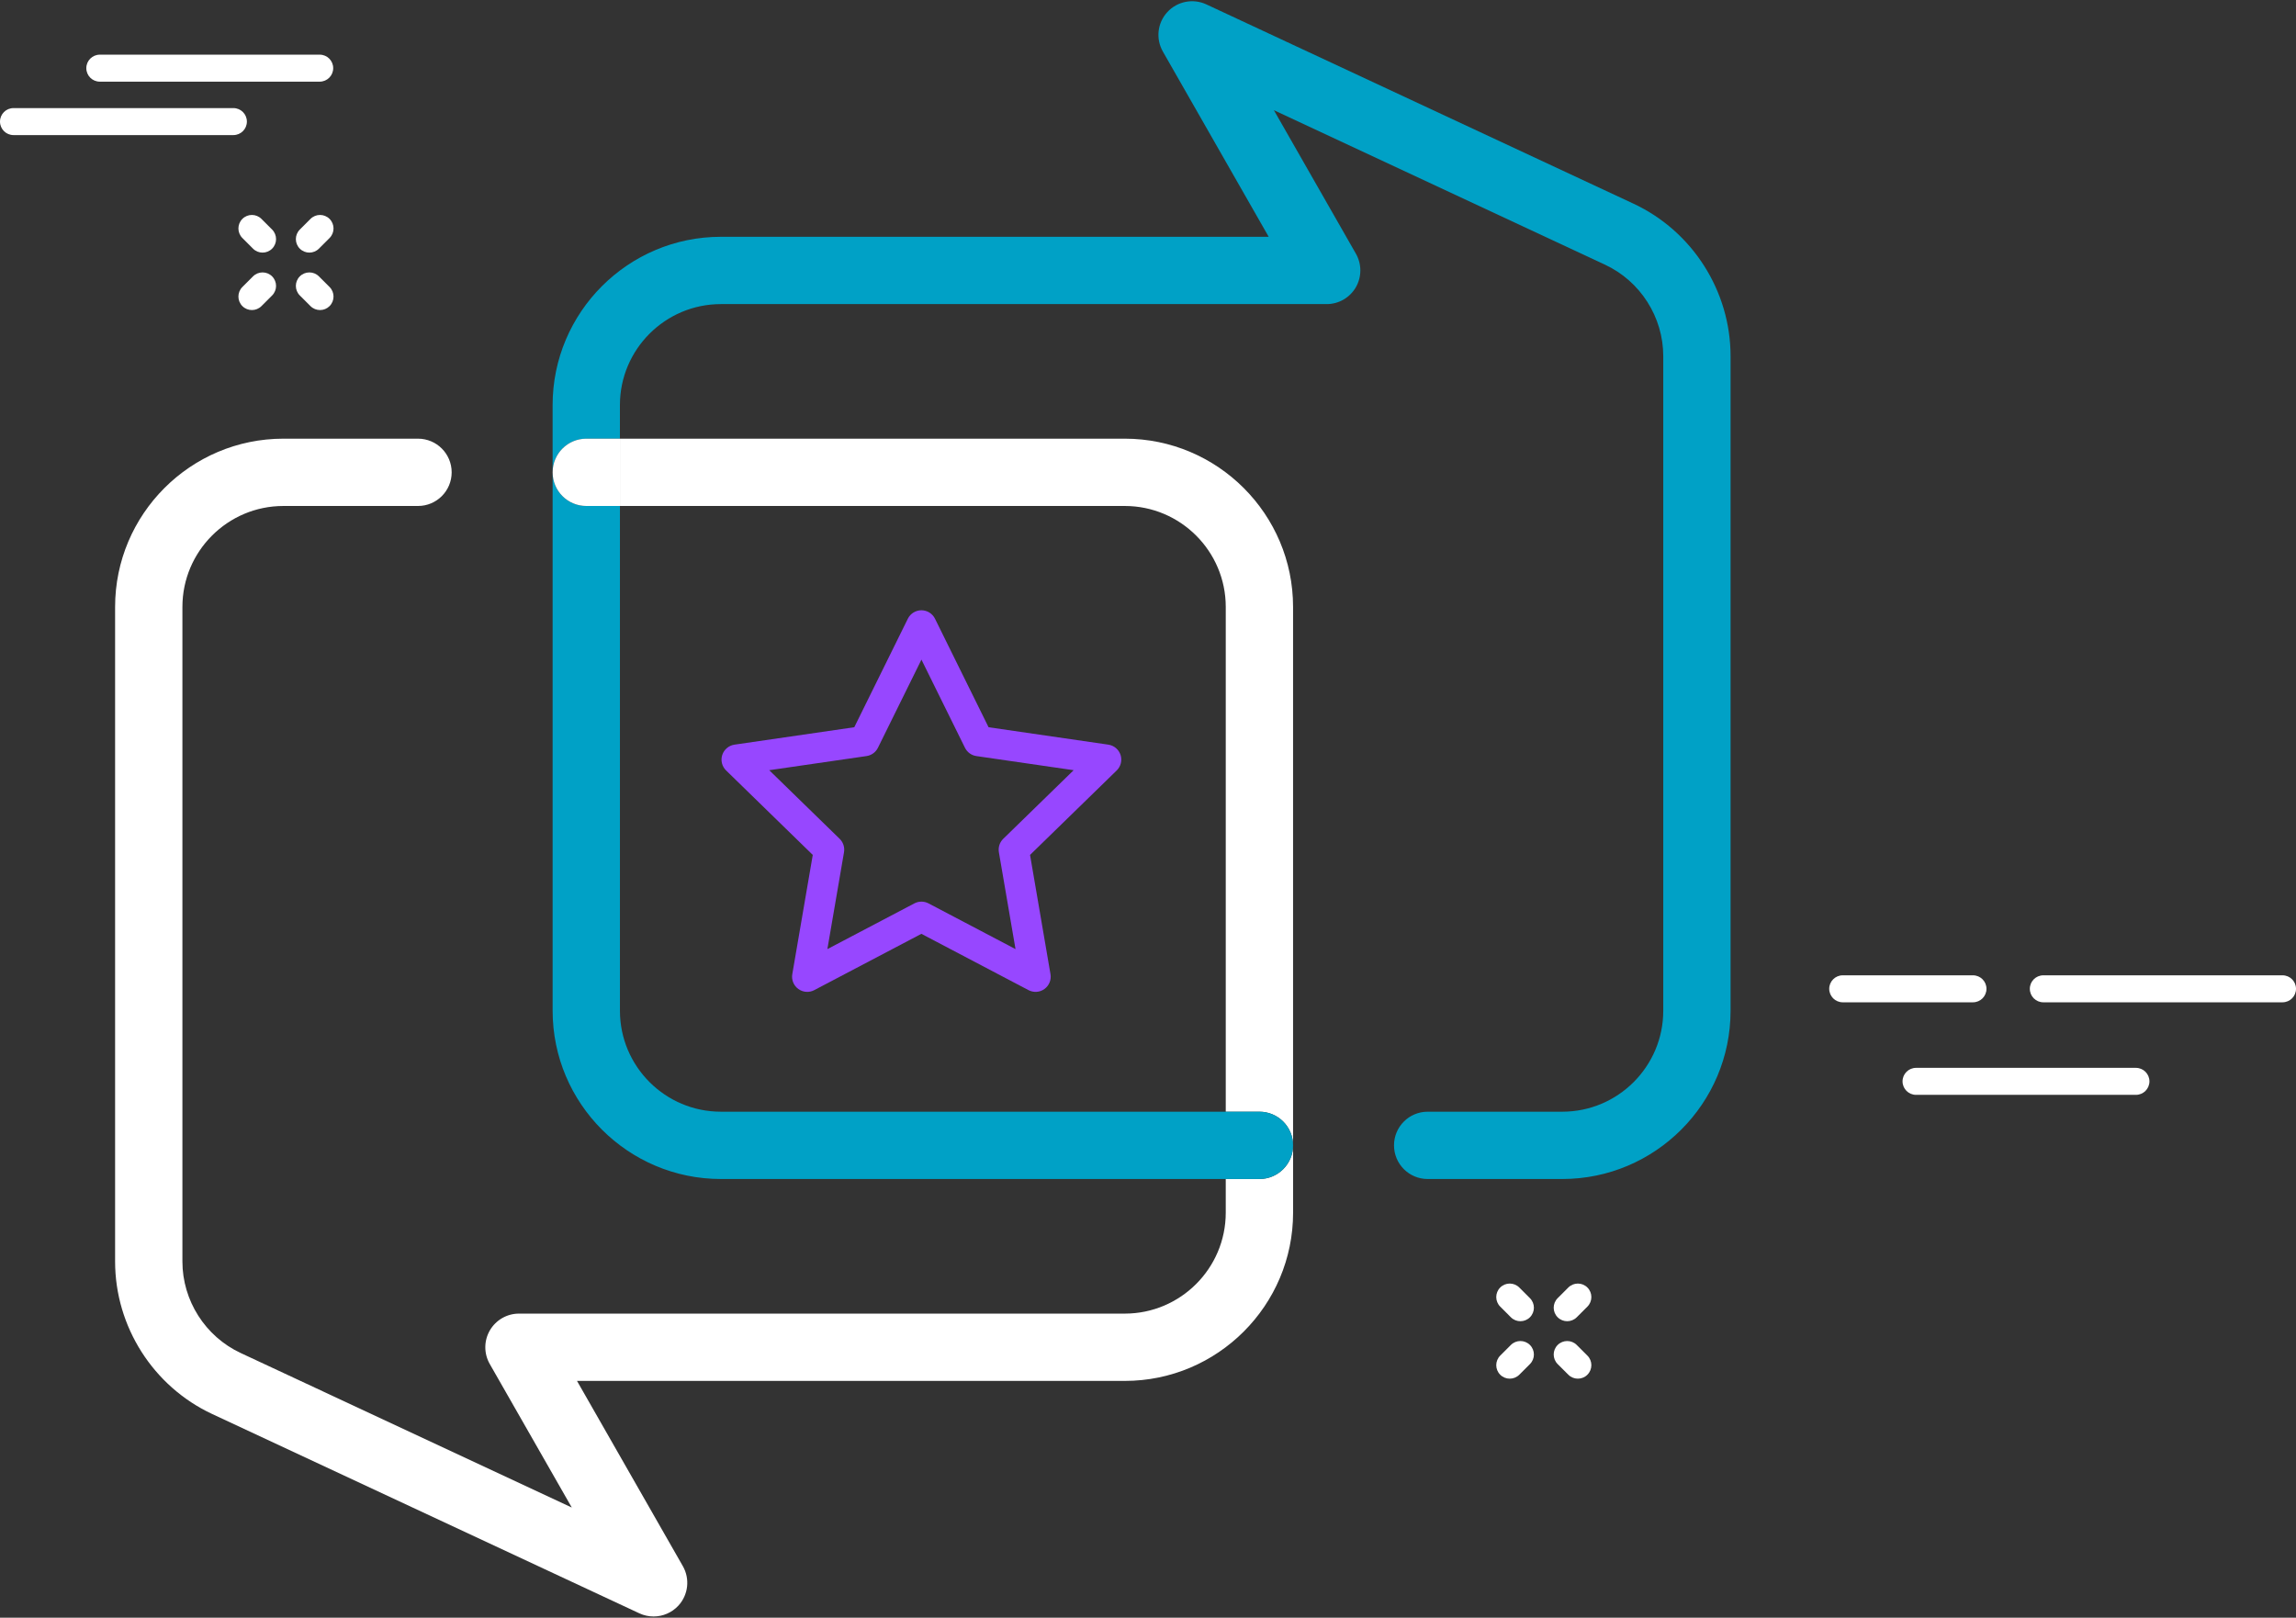
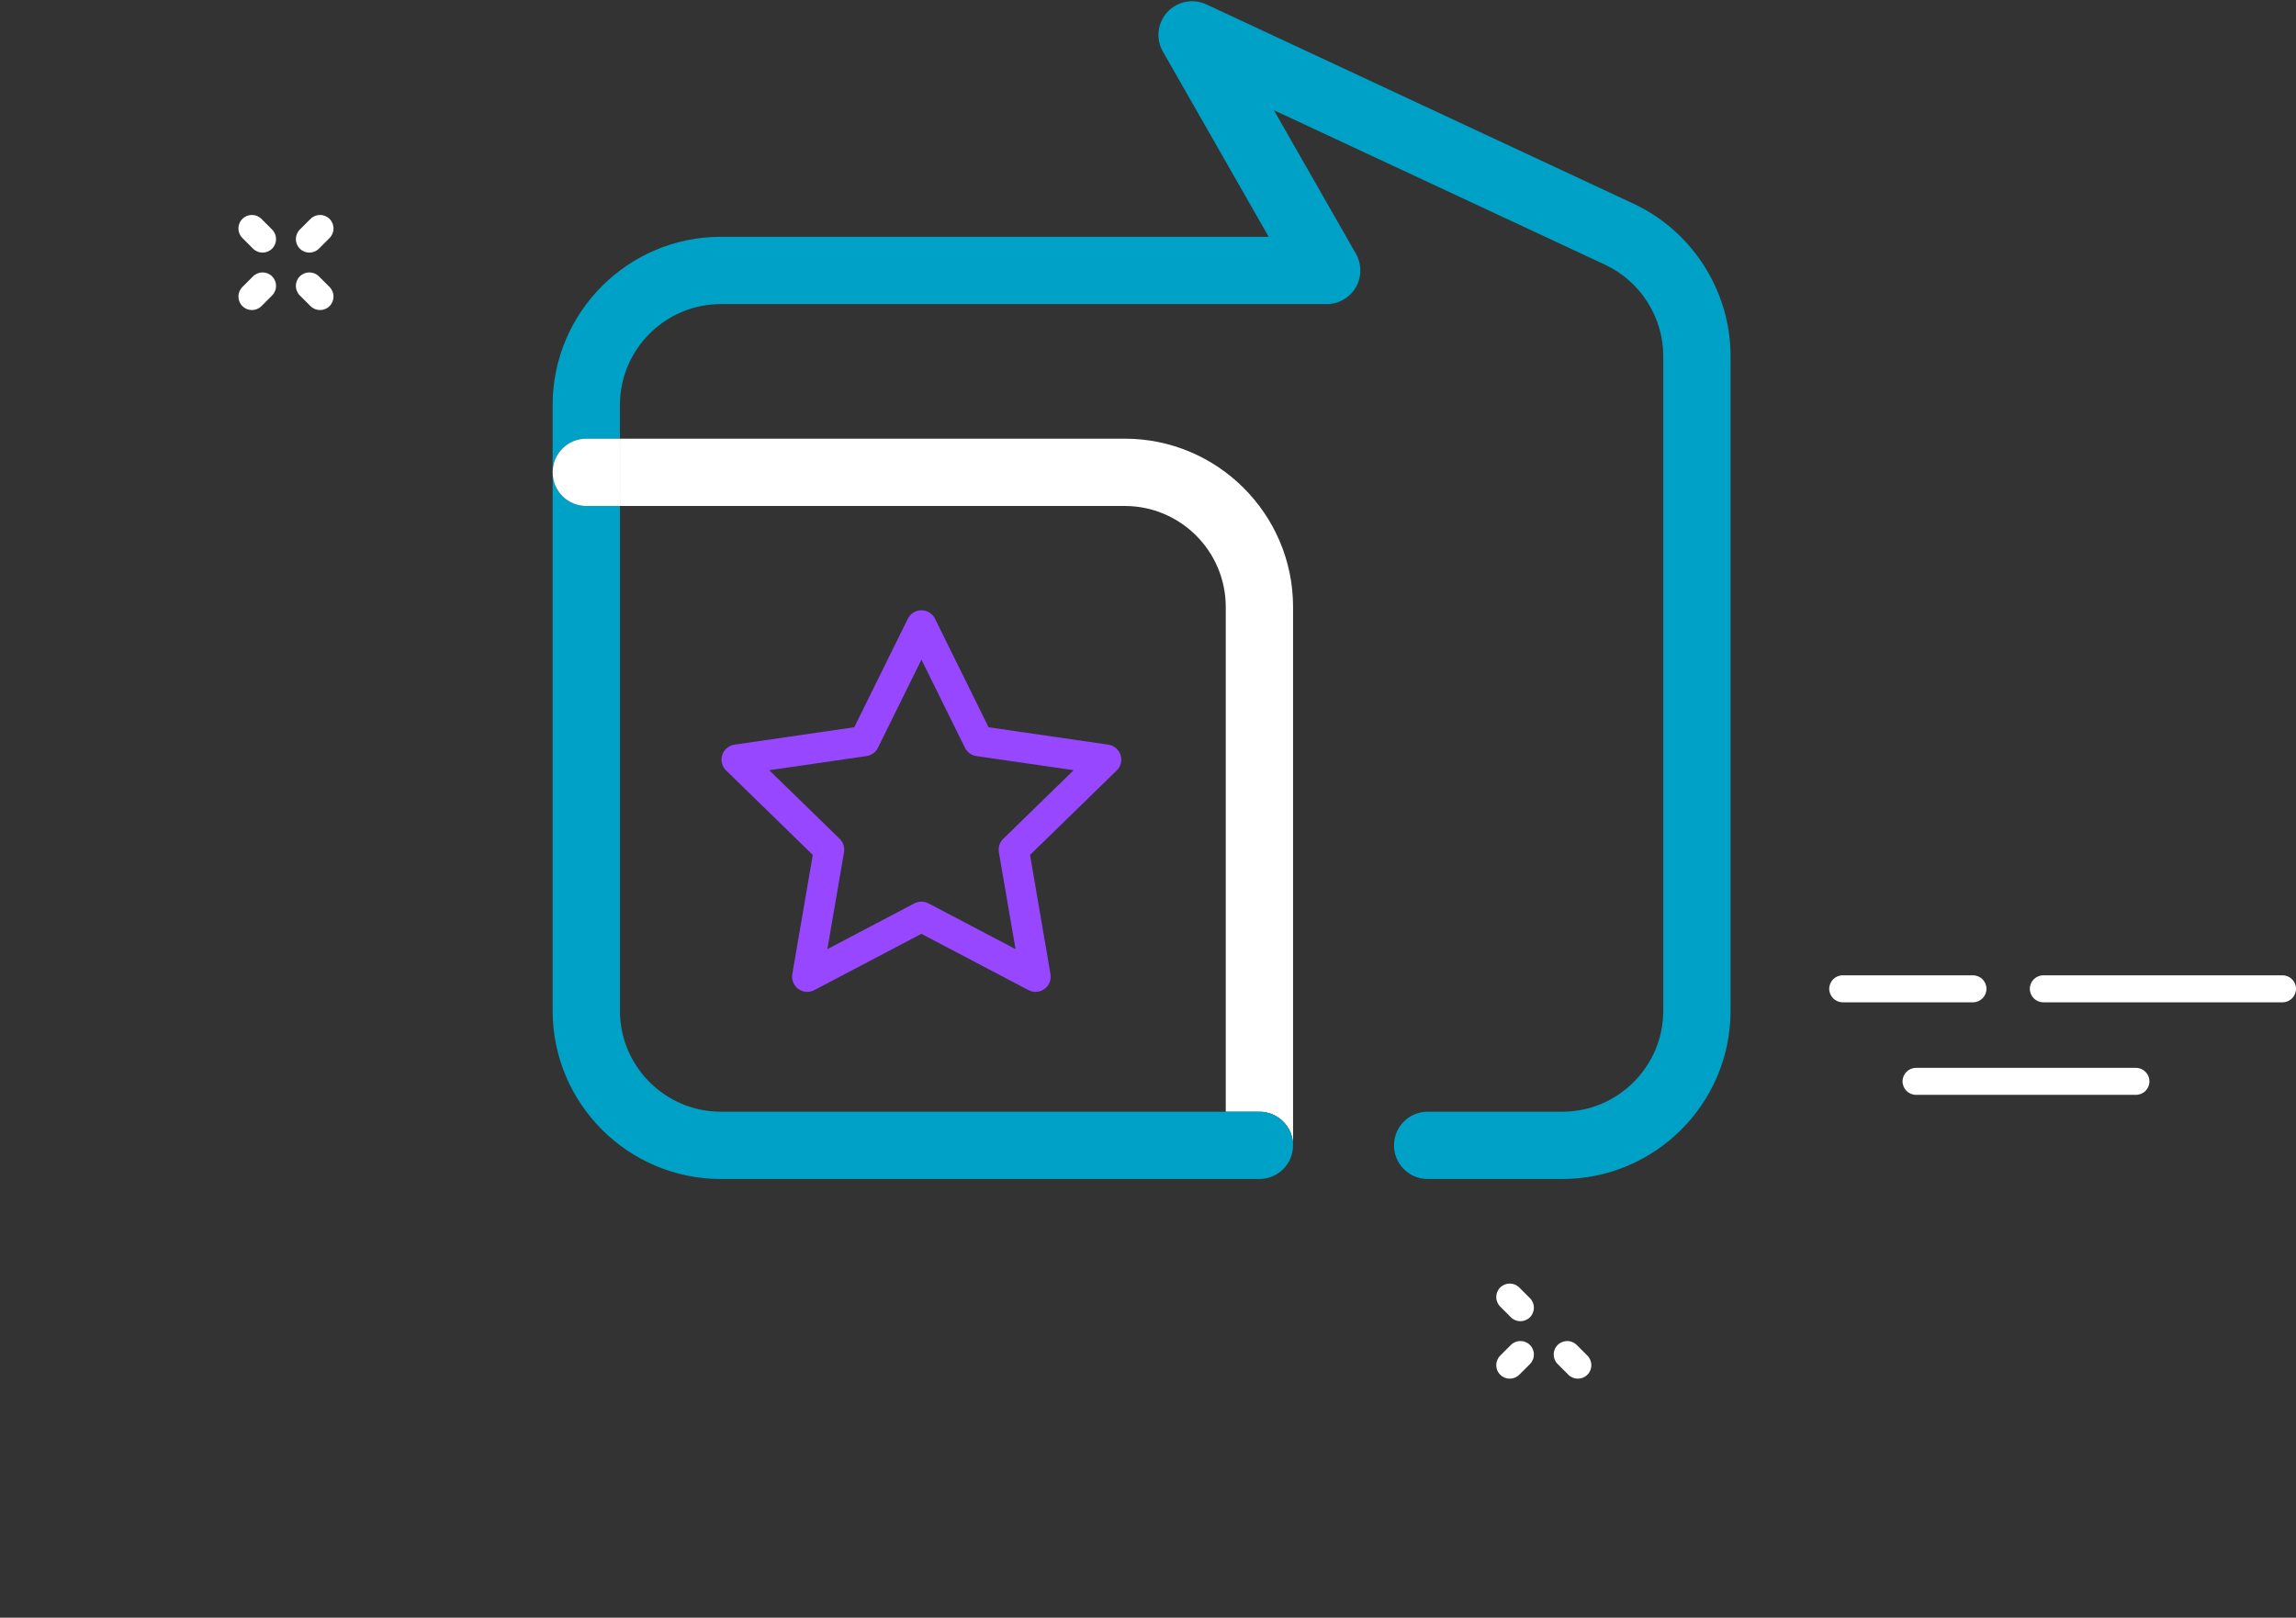
<svg xmlns="http://www.w3.org/2000/svg" width="535" height="377" viewBox="0 0 535 377" fill="none">
  <rect x="0" y="0" width="535" height="377" fill="#333333" stroke="none" />
-   <path d="M293.459 274.762H285.617V282.605C285.617 295.577 275.062 306.132 262.09 306.132H120.928C118.131 306.132 115.55 307.622 114.145 310.04C112.739 312.458 112.733 315.438 114.118 317.869L133.234 351.323L56.085 315.314C47.838 311.465 42.505 303.093 42.505 293.996V141.443C42.505 128.471 53.059 117.916 66.032 117.916H97.401C101.734 117.916 105.244 114.407 105.244 110.074C105.244 105.741 101.734 102.231 97.401 102.231H66.032C44.413 102.231 26.82 119.824 26.82 141.443V293.996C26.82 309.171 35.702 323.11 49.452 329.535L148.984 375.981C150.043 376.477 151.18 376.713 152.297 376.713C154.441 376.713 156.552 375.83 158.075 374.183C160.388 371.674 160.806 367.949 159.114 364.982L134.45 321.816H262.096C283.715 321.816 301.308 304.223 301.308 282.605V266.92C301.308 271.253 297.799 274.762 293.466 274.762H293.459Z" fill="white" />
  <path d="M262.092 117.916C275.064 117.916 285.619 128.471 285.619 141.443V259.078H293.461C297.794 259.078 301.303 262.587 301.303 266.92V141.443C301.303 119.824 283.71 102.231 262.092 102.231H144.457V117.916H262.092Z" fill="white" />
  <path d="M380.622 47.466L281.09 1.02C277.998 -0.418 274.319 0.301 272.006 2.817C269.686 5.327 269.274 9.052 270.966 12.019L295.624 55.184H167.977C146.359 55.184 128.766 72.777 128.766 94.396V110.08C128.766 105.748 132.275 102.238 136.608 102.238H144.45V94.396C144.45 81.423 155.005 70.869 167.977 70.869H309.139C311.936 70.869 314.517 69.379 315.923 66.961C317.321 64.543 317.334 61.563 315.949 59.132L296.833 25.677L373.982 61.68C382.229 65.529 387.562 73.901 387.562 82.998V235.551C387.562 248.524 377.008 259.078 364.035 259.078H332.666C328.333 259.078 324.824 262.587 324.824 266.92C324.824 271.253 328.333 274.763 332.666 274.763H364.035C385.654 274.763 403.247 257.17 403.247 235.551V82.998C403.247 67.83 394.365 53.884 380.615 47.459L380.622 47.466Z" fill="#00A1C6" />
  <path d="M167.981 274.763H293.458C297.791 274.763 301.301 271.253 301.301 266.921C301.301 262.588 297.791 259.078 293.458 259.078H167.981C155.009 259.078 144.454 248.524 144.454 235.551V117.917H136.612C132.279 117.917 128.77 114.407 128.77 110.074V235.551C128.77 257.17 146.362 274.763 167.981 274.763Z" fill="#00A1C6" />
  <path d="M128.77 110.074C128.77 114.407 132.279 117.916 136.612 117.916H144.454V102.231H136.612C132.279 102.231 128.77 105.741 128.77 110.074Z" fill="white" />
  <path d="M233.767 195.483C232.937 196.293 232.558 197.463 232.754 198.607L236.63 221.186L216.351 210.527C215.834 210.259 215.272 210.122 214.71 210.122C214.148 210.122 213.58 210.259 213.07 210.527L192.791 221.186L196.666 198.607C196.862 197.463 196.483 196.293 195.653 195.483L179.243 179.491L201.914 176.198C203.064 176.028 204.058 175.309 204.568 174.27L214.71 153.723L224.853 174.27C225.369 175.309 226.363 176.034 227.506 176.198L250.177 179.491L233.767 195.483ZM258.261 173.538L230.349 169.479L217.867 144.188C217.272 142.985 216.043 142.221 214.704 142.221C213.364 142.221 212.135 142.985 211.541 144.188L199.058 169.479L171.146 173.538C169.82 173.734 168.715 174.662 168.297 175.936C167.885 177.211 168.225 178.616 169.192 179.55L189.386 199.234L184.615 227.029C184.387 228.349 184.929 229.689 186.02 230.479C186.635 230.924 187.36 231.153 188.092 231.153C188.654 231.153 189.216 231.015 189.732 230.747L214.697 217.625L239.662 230.747C240.851 231.368 242.289 231.27 243.374 230.479C244.459 229.689 245.001 228.356 244.779 227.029L240.015 199.234L260.209 179.55C261.169 178.616 261.516 177.211 261.104 175.936C260.686 174.662 259.588 173.727 258.255 173.538H258.261Z" fill="#9747FF" />
  <path fill-rule="evenodd" clip-rule="evenodd" d="M472.98 230.437C472.98 228.7 474.389 227.292 476.126 227.292H531.856C533.593 227.292 535.002 228.7 535.002 230.437C535.002 232.175 533.593 233.583 531.856 233.583H476.126C474.389 233.583 472.98 232.175 472.98 230.437Z" fill="white" />
  <path fill-rule="evenodd" clip-rule="evenodd" d="M426.234 230.437C426.234 228.7 427.643 227.292 429.38 227.292H459.731C461.468 227.292 462.876 228.7 462.876 230.437C462.876 232.175 461.468 233.583 459.731 233.583H429.38C427.643 233.583 426.234 232.175 426.234 230.437Z" fill="white" />
  <path fill-rule="evenodd" clip-rule="evenodd" d="M443.32 252.006C443.32 250.269 444.729 248.86 446.466 248.86H497.702C499.44 248.86 500.848 250.269 500.848 252.006C500.848 253.743 499.44 255.151 497.702 255.151H446.466C444.729 255.151 443.32 253.743 443.32 252.006Z" fill="white" />
-   <path fill-rule="evenodd" clip-rule="evenodd" d="M0 28.336C0 26.599 1.408 25.19 3.146 25.19H54.382C56.119 25.19 57.528 26.599 57.528 28.336C57.528 30.073 56.119 31.481 54.382 31.481H3.146C1.408 31.481 0 30.073 0 28.336Z" fill="white" />
-   <path fill-rule="evenodd" clip-rule="evenodd" d="M20.113 15.884C20.113 14.147 21.522 12.739 23.259 12.739H74.495C76.233 12.739 77.641 14.147 77.641 15.884C77.641 17.622 76.233 19.03 74.495 19.03H23.259C21.522 19.03 20.113 17.622 20.113 15.884Z" fill="white" />
  <path fill-rule="evenodd" clip-rule="evenodd" d="M76.795 51.016C78.023 52.244 78.023 54.236 76.795 55.464L74.311 57.948C73.083 59.176 71.091 59.176 69.863 57.948C68.634 56.719 68.634 54.728 69.863 53.499L72.347 51.016C73.575 49.787 75.567 49.787 76.795 51.016Z" fill="white" />
  <path fill-rule="evenodd" clip-rule="evenodd" d="M63.405 64.407C64.633 65.635 64.633 67.627 63.405 68.855L60.924 71.336C59.696 72.564 57.704 72.564 56.476 71.336C55.248 70.107 55.248 68.116 56.476 66.887L58.957 64.407C60.185 63.178 62.177 63.178 63.405 64.407Z" fill="white" />
  <path fill-rule="evenodd" clip-rule="evenodd" d="M69.861 64.408C71.089 63.179 73.08 63.178 74.31 64.405L76.793 66.886C78.023 68.113 78.024 70.105 76.796 71.334C75.569 72.563 73.577 72.565 72.348 71.337L69.864 68.856C68.635 67.629 68.634 65.637 69.861 64.408Z" fill="white" />
  <path fill-rule="evenodd" clip-rule="evenodd" d="M56.477 51.014C57.707 49.786 59.698 49.788 60.926 51.017L63.407 53.501C64.634 54.73 64.633 56.722 63.404 57.949C62.174 59.177 60.183 59.176 58.955 57.946L56.474 55.462C55.247 54.233 55.248 52.242 56.477 51.014Z" fill="white" />
-   <path fill-rule="evenodd" clip-rule="evenodd" d="M369.889 300.05C371.117 301.279 371.117 303.27 369.889 304.499L367.405 306.983C366.176 308.211 364.185 308.211 362.956 306.982C361.728 305.754 361.728 303.762 362.956 302.534L365.44 300.05C366.669 298.822 368.66 298.822 369.889 300.05Z" fill="white" />
  <path fill-rule="evenodd" clip-rule="evenodd" d="M356.499 313.442C357.727 314.67 357.727 316.662 356.499 317.89L354.018 320.371C352.79 321.599 350.798 321.599 349.57 320.371C348.341 319.142 348.341 317.151 349.57 315.922L352.05 313.442C353.279 312.213 355.27 312.213 356.499 313.442Z" fill="white" />
  <path fill-rule="evenodd" clip-rule="evenodd" d="M362.955 313.443C364.183 312.214 366.174 312.213 367.403 313.44L369.887 315.921C371.116 317.148 371.118 319.14 369.89 320.369C368.663 321.599 366.671 321.6 365.442 320.372L362.958 317.892C361.729 316.664 361.727 314.673 362.955 313.443Z" fill="white" />
  <path fill-rule="evenodd" clip-rule="evenodd" d="M349.571 300.049C350.8 298.821 352.792 298.822 354.02 300.052L356.5 302.536C357.728 303.765 357.726 305.756 356.497 306.984C355.268 308.212 353.276 308.21 352.049 306.981L349.568 304.497C348.341 303.268 348.342 301.276 349.571 300.049Z" fill="white" />
</svg>